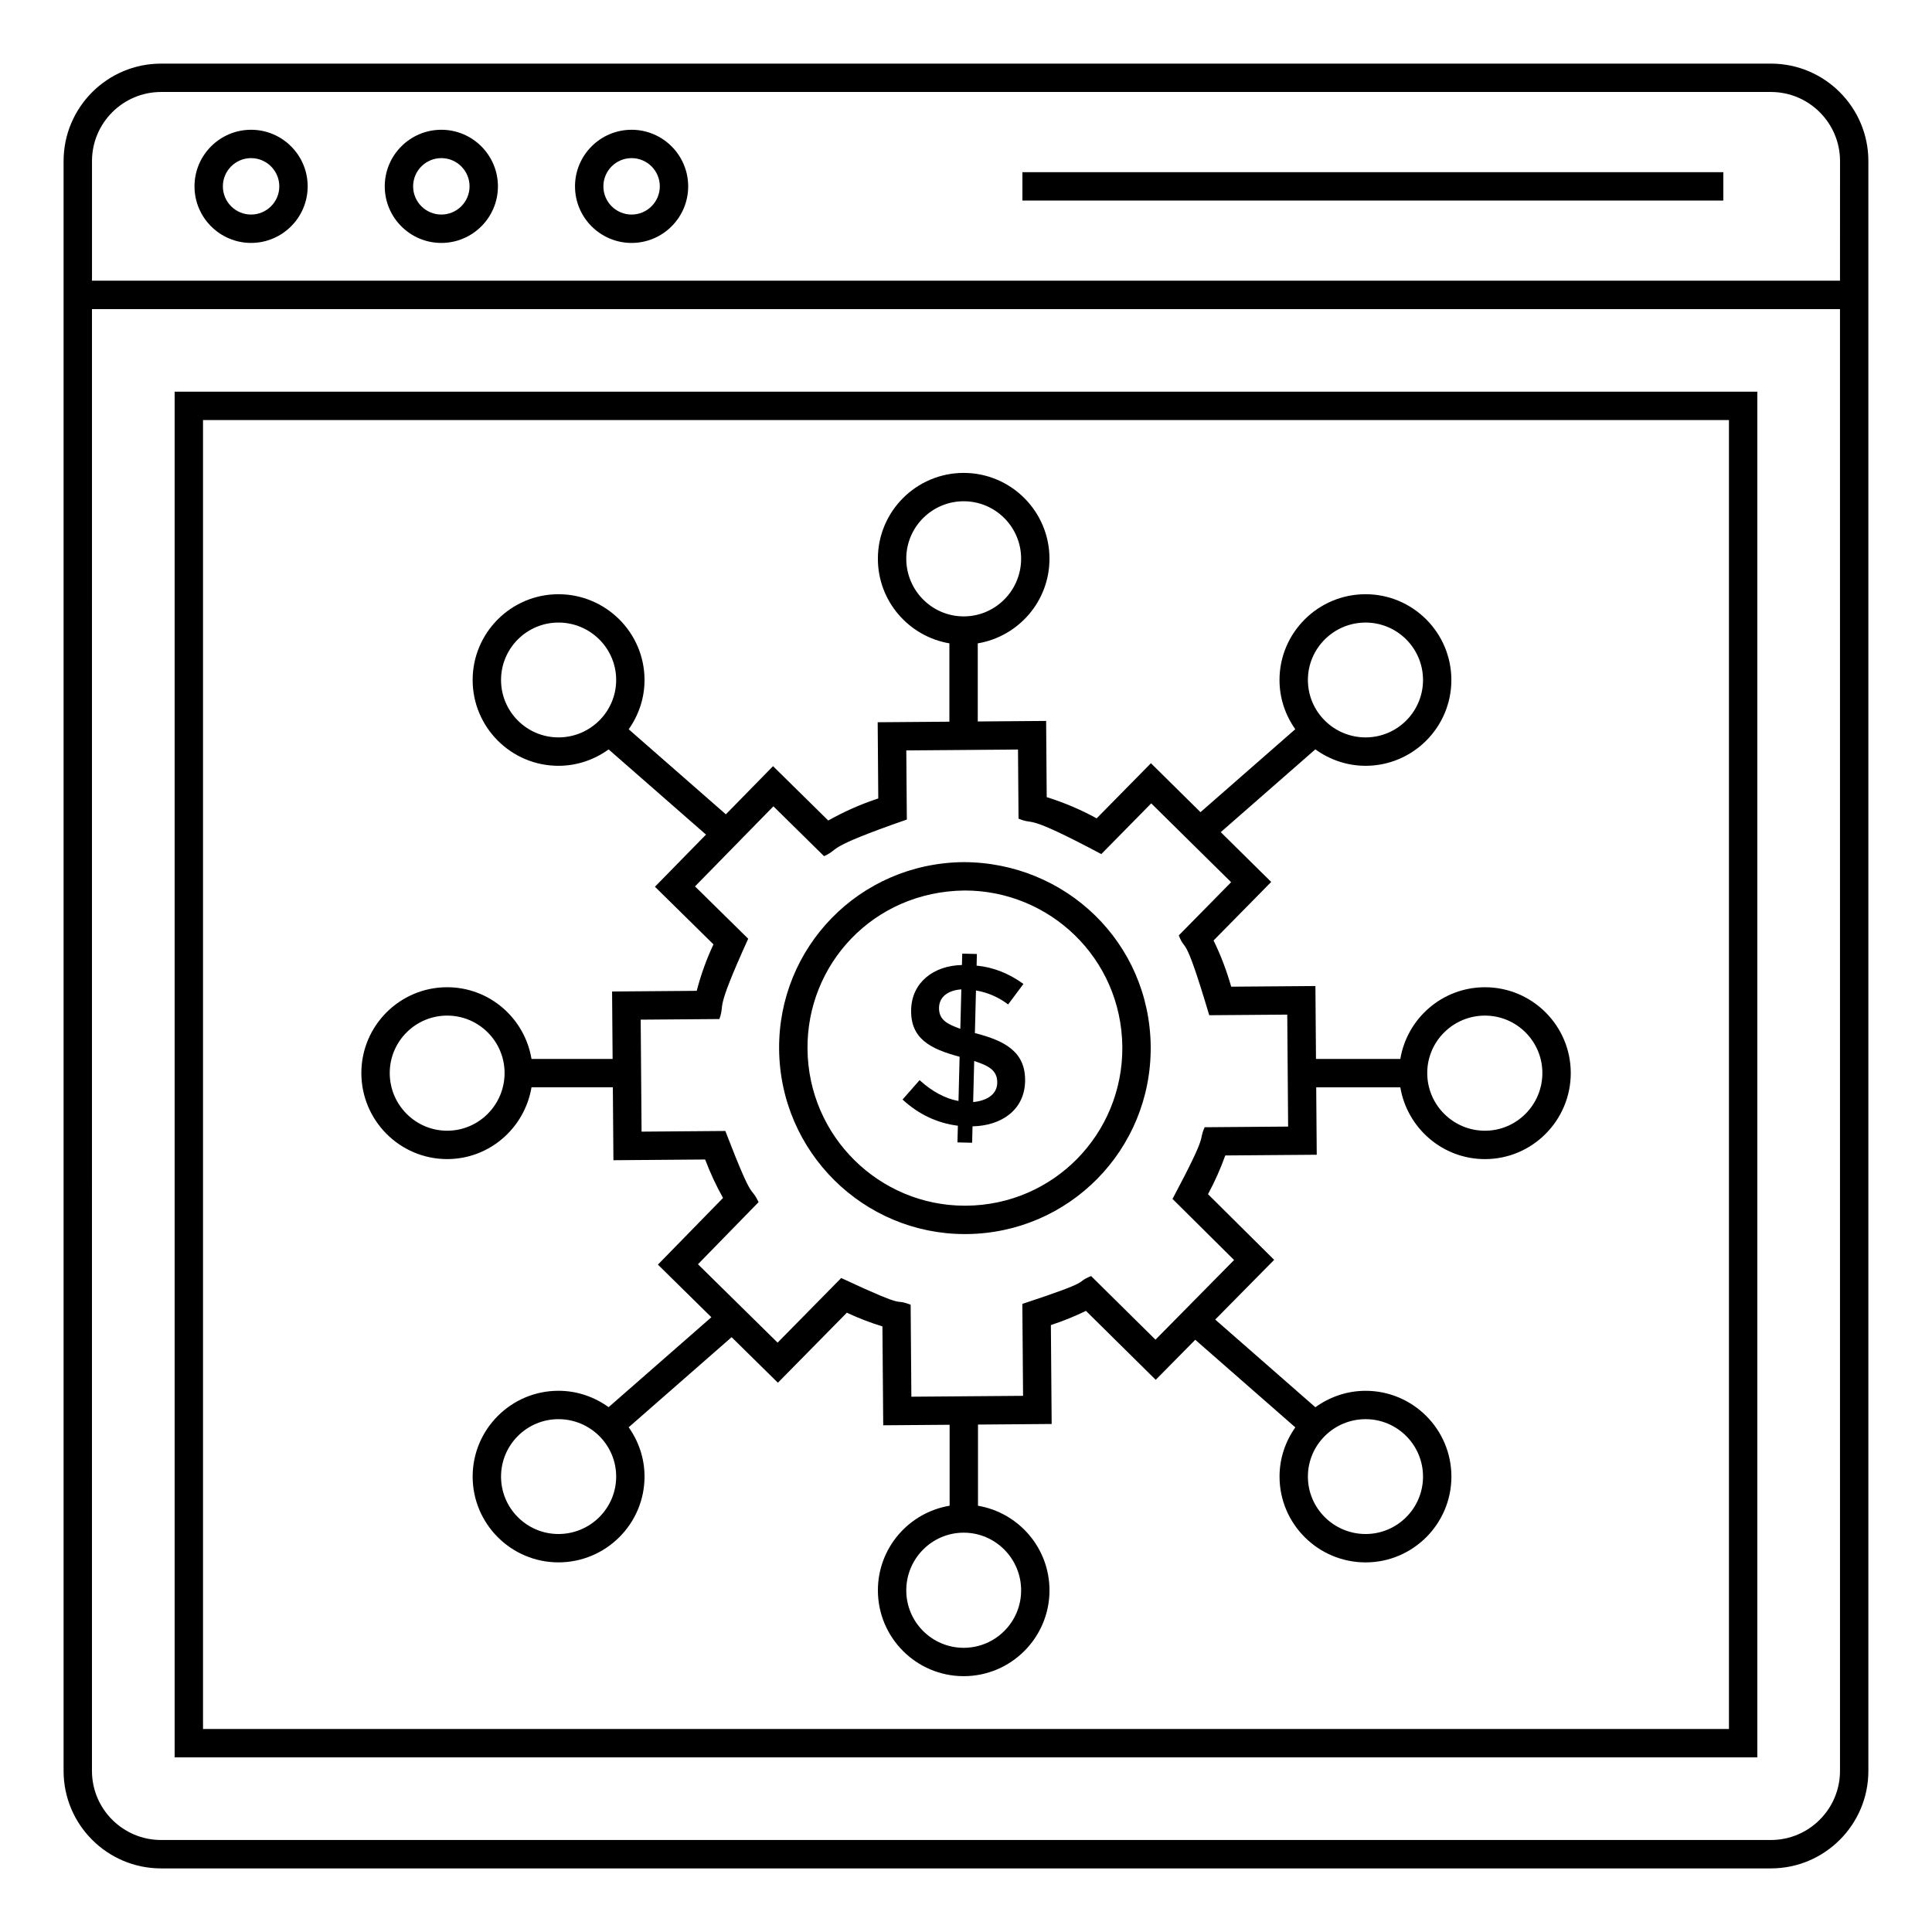
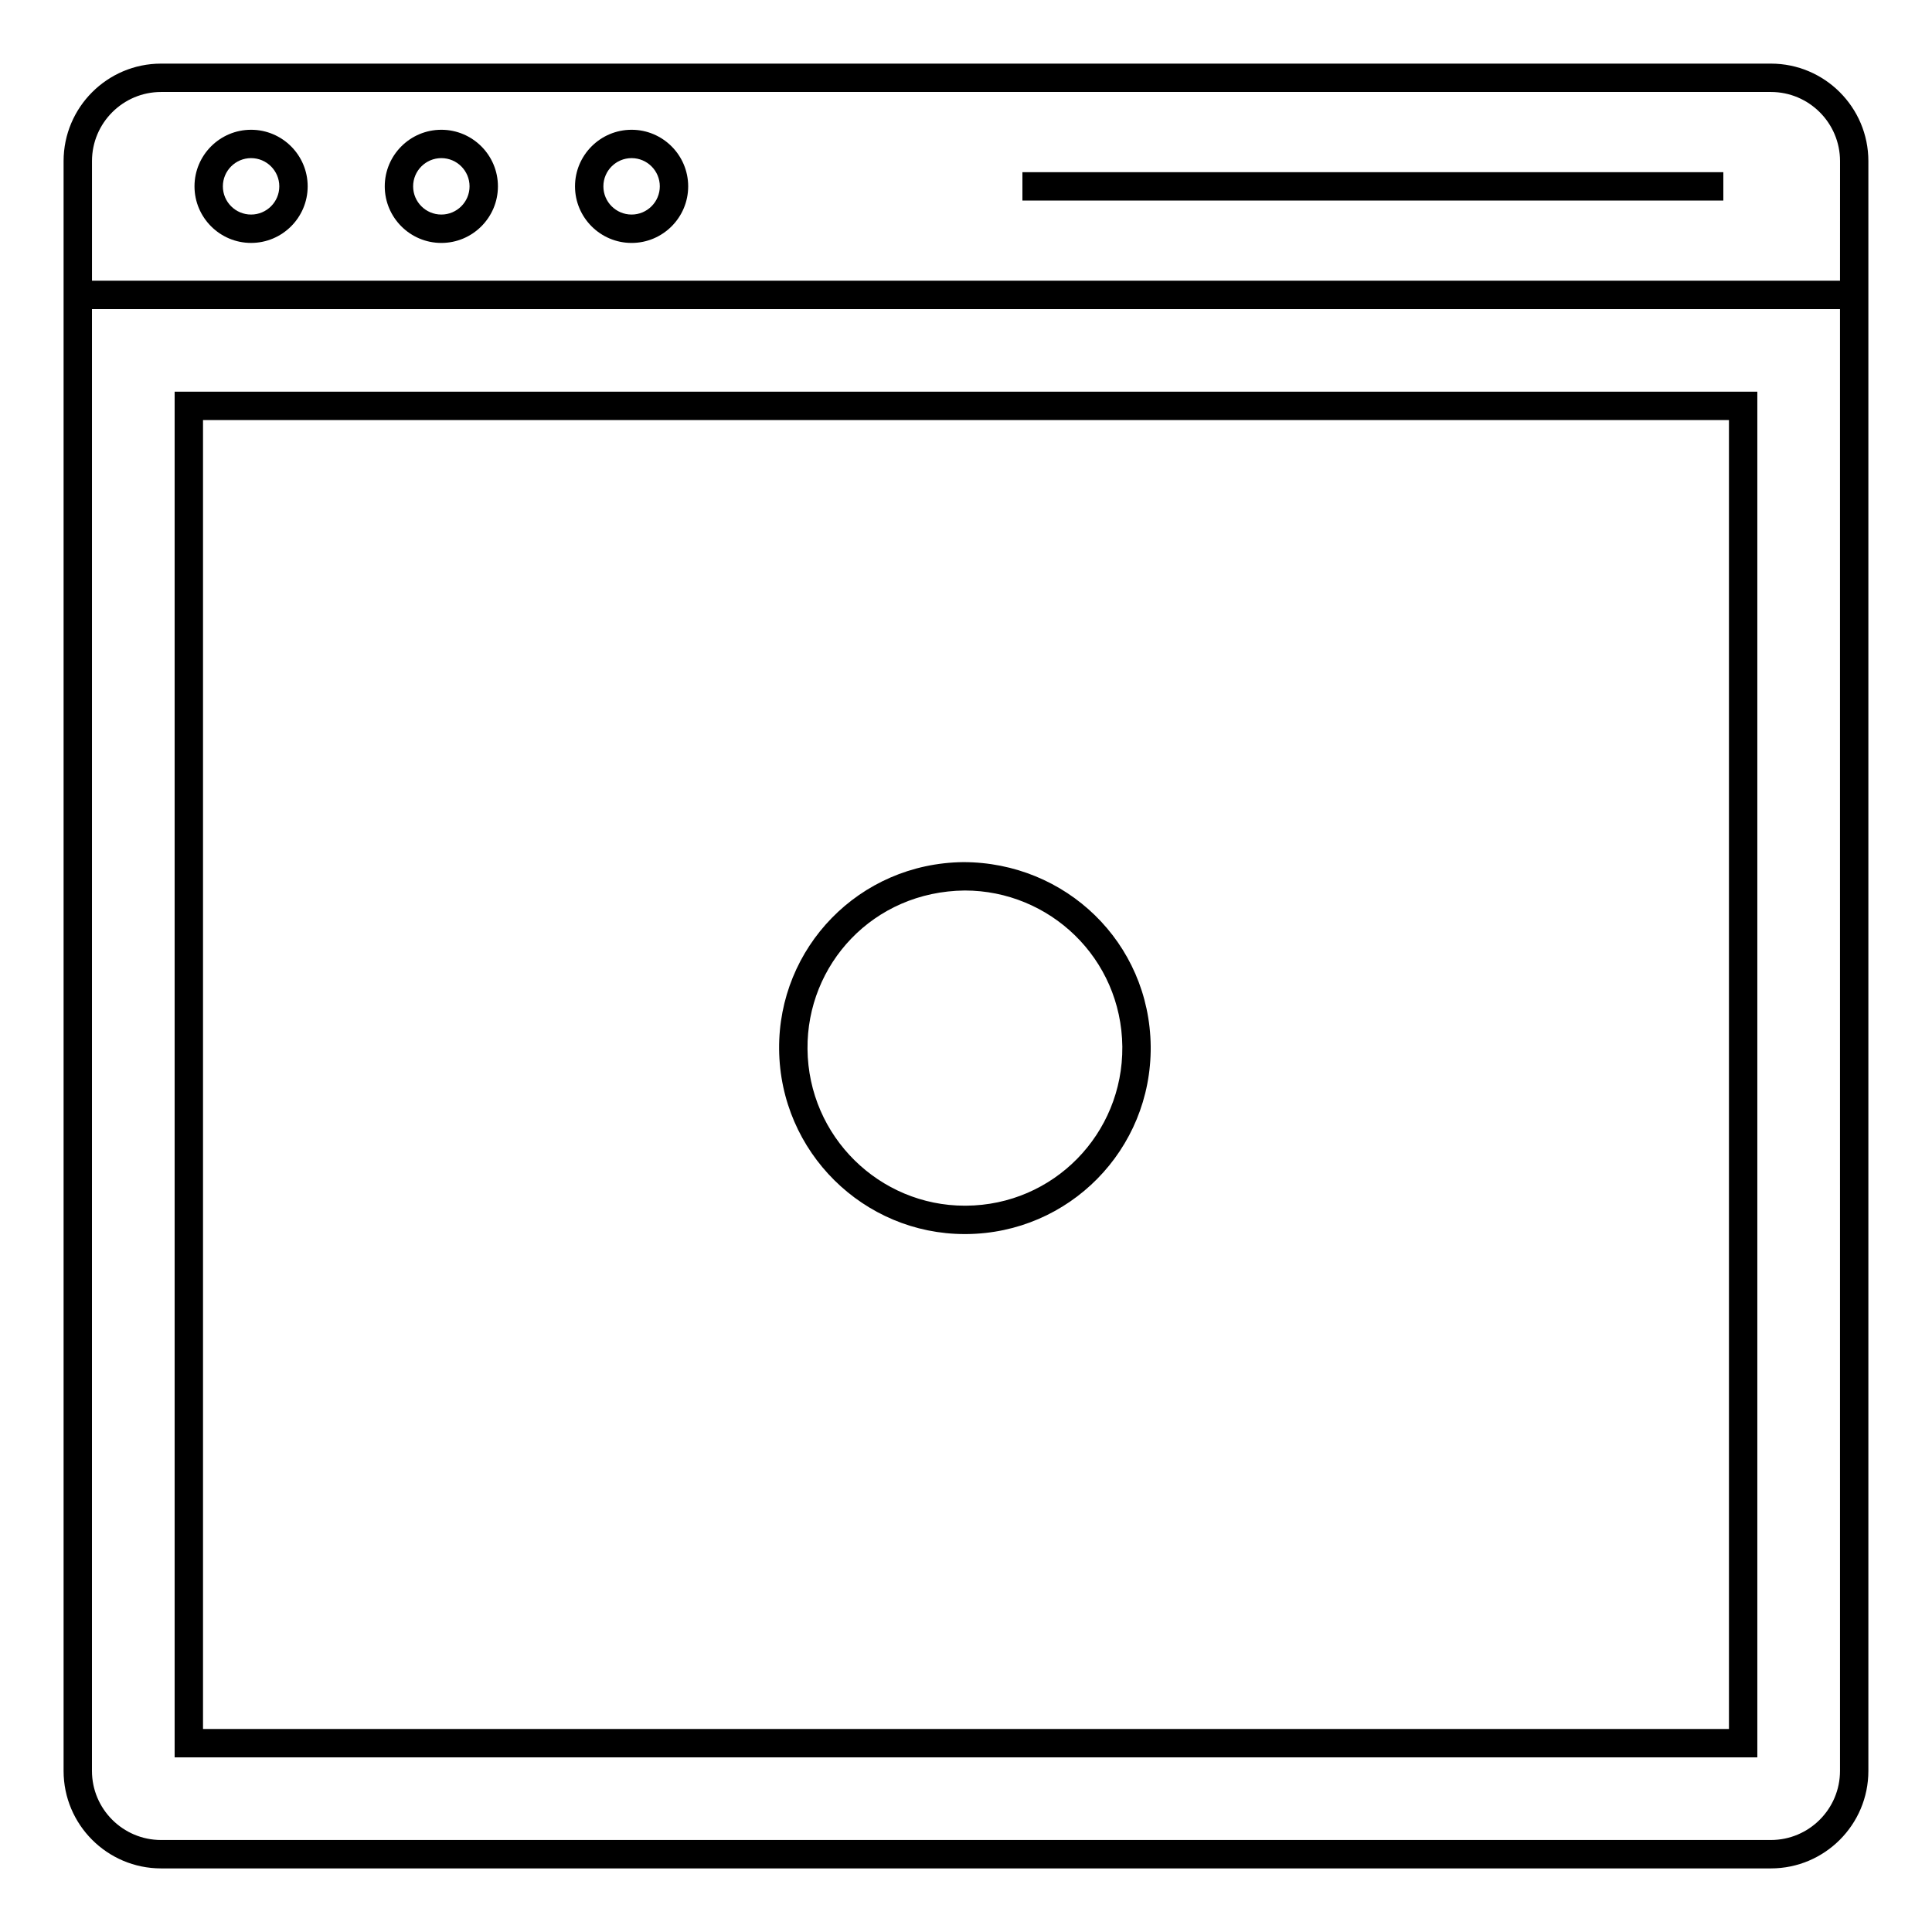
<svg xmlns="http://www.w3.org/2000/svg" fill="#000000" width="800px" height="800px" version="1.1" viewBox="144 144 512 512">
  <g>
    <path d="m609.71 247.8h-419.43v361.92h419.43zm-7.519 354.4h-404.39v-346.88h404.39z" />
    <path d="m613.31 160.86h-426.63c-14.242 0-25.828 11.586-25.828 25.828v426.63c0 14.242 11.586 25.828 25.828 25.828h426.63c14.242 0 25.828-11.586 25.828-25.828v-426.63c0-14.246-11.586-25.828-25.828-25.828zm18.309 452.45c0 10.094-8.215 18.309-18.309 18.309h-426.63c-10.094 0-18.309-8.215-18.309-18.309l0.004-387.39h463.24zm0-394.93h-463.24v-31.695c0-10.094 8.215-18.309 18.309-18.309h426.63c10.094 0 18.309 8.215 18.309 18.309z" />
    <path d="m210.54 178.39c-8.27 0-14.996 6.727-14.996 14.996 0 8.266 6.727 14.992 14.996 14.992 8.27 0 14.996-6.727 14.996-14.996 0-8.266-6.727-14.992-14.996-14.992zm0 22.469c-4.125 0-7.477-3.352-7.477-7.477s3.352-7.477 7.477-7.477c4.125 0.004 7.477 3.356 7.477 7.481 0 4.121-3.352 7.473-7.477 7.473z" />
    <path d="m260.96 178.39c-8.27 0-14.996 6.727-14.996 14.996s6.727 14.996 14.996 14.996 14.996-6.727 14.996-14.996-6.727-14.996-14.996-14.996zm0 22.469c-4.125 0-7.477-3.352-7.477-7.477s3.352-7.477 7.477-7.477 7.477 3.352 7.477 7.477-3.352 7.477-7.477 7.477z" />
    <path d="m311.38 178.39c-8.27 0-14.996 6.727-14.996 14.996s6.727 14.996 14.996 14.996c8.27 0 14.996-6.727 14.996-14.996-0.004-8.27-6.731-14.996-14.996-14.996zm0 22.469c-4.125 0-7.477-3.352-7.477-7.477s3.352-7.477 7.477-7.477 7.477 3.352 7.477 7.477c-0.004 4.125-3.356 7.477-7.477 7.477z" />
    <path d="m414.95 189.63h185.75v7.519h-185.75z" />
    <path d="m399.66 471.04h0.398c27.242-0.184 49.121-22.328 48.891-49.734-0.297-27.535-22.535-48.832-49.691-48.832-27.609 0.312-49.039 22.668-48.785 49.602 0.262 27.301 22.434 48.965 49.188 48.965zm0.004-91.047c22.484 0 41.504 17.918 41.766 41.383 0.191 23.148-18.246 41.992-41.426 42.145h-0.34c-22.527 0-41.445-18.246-41.668-41.52-0.227-22.363 17.352-41.762 41.668-42.008z" />
-     <path d="m262.5 451.17c11.246 0 20.543-8.25 22.355-19.023h21.555l0.152 19.324 24.309-0.191c1.309 3.477 2.894 6.887 4.738 10.188l-17.254 17.668 14.164 13.945-27.227 23.832c-3.754-2.703-8.324-4.34-13.297-4.34-12.539 0-22.738 10.199-22.738 22.734 0 12.539 10.199 22.738 22.738 22.738 12.578 0 22.812-10.199 22.812-22.738 0-4.867-1.574-9.359-4.199-13.062l27.277-23.879 12.266 12.074 18.273-18.559c3.019 1.418 6.172 2.633 9.43 3.633l0.207 26.203 17.598-0.137v21.453c-10.762 1.797-19.008 11.137-19.008 22.434 0 12.539 10.199 22.738 22.738 22.738 12.539 0 22.738-10.199 22.738-22.738 0-11.277-8.219-20.605-18.949-22.426v-21.516l19.523-0.152-0.207-26.215c3.215-1.051 6.328-2.309 9.297-3.762l18.488 18.273 10.477-10.613 26.52 23.215c-2.617 3.699-4.184 8.184-4.184 13.043 0 12.539 10.234 22.738 22.812 22.738 12.535 0 22.734-10.199 22.734-22.738 0-12.535-10.199-22.734-22.734-22.734-4.981 0-9.559 1.645-13.316 4.356l-26.543-23.234 15.621-15.828-17.531-17.402c1.793-3.324 3.324-6.754 4.578-10.262l24.238-0.188-0.141-17.867h22.293c1.816 10.773 11.148 19.023 22.43 19.023 12.539 0 22.738-10.234 22.738-22.812 0-12.535-10.199-22.734-22.738-22.734-11.297 0-20.633 8.246-22.434 19.004h-22.348l-0.152-19.324-22.32 0.172c-1.234-4.324-2.797-8.426-4.672-12.242l15.273-15.516-13.367-13.195 25.066-21.941c3.758 2.711 8.336 4.359 13.316 4.359 12.535 0 22.734-10.199 22.734-22.734 0-12.539-10.199-22.738-22.734-22.738-12.578 0-22.812 10.199-22.812 22.738 0 4.856 1.566 9.34 4.18 13.035l-25.117 21.984-13.137-12.969-14.387 14.613c-4.156-2.289-8.59-4.172-13.23-5.625l-0.156-20.195-18.117 0.141v-20.699c10.758-1.801 19.004-11.137 19.004-22.434 0-12.539-10.199-22.738-22.738-22.738s-22.738 10.199-22.738 22.738c0 11.277 8.219 20.605 18.953 22.43v20.762l-19.004 0.148 0.156 20.191c-4.559 1.5-9.004 3.461-13.258 5.852l-14.633-14.406-12.5 12.766-25.75-22.539c2.621-3.703 4.195-8.191 4.195-13.055 0-12.539-10.234-22.738-22.812-22.738-12.539 0-22.738 10.199-22.738 22.738 0 12.535 10.199 22.734 22.738 22.734 4.977 0 9.547-1.641 13.297-4.344l25.805 22.578-13.531 13.816 15.512 15.27c-1.832 3.894-3.32 8.02-4.438 12.316l-22.43 0.176 0.141 17.871h-21.492c-1.793-10.758-11.102-19.004-22.359-19.004-12.535 0-22.734 10.199-22.734 22.734 0 12.578 10.199 22.809 22.734 22.809zm29.5 99.359c-8.395 0-15.219-6.824-15.219-15.219 0-8.391 6.824-15.215 15.219-15.215 8.434 0 15.293 6.824 15.293 15.215-0.004 8.395-6.859 15.219-15.293 15.219zm213.9-30.434c8.391 0 15.215 6.824 15.215 15.215 0 8.395-6.824 15.219-15.215 15.219-8.434 0-15.293-6.824-15.293-15.219 0-8.391 6.859-15.215 15.293-15.215zm31.625-106.95c8.395 0 15.219 6.824 15.219 15.215 0 8.434-6.824 15.293-15.219 15.293-8.434 0-15.293-6.859-15.293-15.293 0.004-8.387 6.859-15.215 15.293-15.215zm-31.625-104.16c8.391 0 15.215 6.824 15.215 15.219 0 8.391-6.824 15.215-15.215 15.215-8.434 0-15.293-6.824-15.293-15.215 0-8.395 6.859-15.219 15.293-15.219zm-213.9 30.434c-8.395 0-15.219-6.824-15.219-15.215 0-8.395 6.824-15.219 15.219-15.219 8.434 0 15.293 6.824 15.293 15.219-0.004 8.391-6.859 15.215-15.293 15.215zm122.61 226.05c0 8.395-6.824 15.219-15.219 15.219s-15.219-6.824-15.219-15.219c0-8.434 6.824-15.293 15.219-15.293s15.219 6.859 15.219 15.293zm-30.438-273.41c0-8.395 6.824-15.219 15.219-15.219s15.219 6.824 15.219 15.219c0 8.434-6.824 15.293-15.219 15.293s-15.219-6.859-15.219-15.293zm-49.523 122c1.656-4.715-1.613-0.914 7.633-21.285l-14.094-13.871 20.777-21.219 13.414 13.207c4.543-2.043-0.656-1.84 21.945-9.703l-0.145-18.324 29.602-0.23 0.145 18.316c4.637 1.945 0.887-1.781 21.934 9.391l13.23-13.441 21.172 20.895-13.871 14.094c1.902 4.902 1.246-1.754 8.07 21.156l20.676-0.16 0.23 29.672-22.121 0.172c-1.875 4.25 1.375 0.422-8.52 18.996l16.32 16.195-20.832 21.109-17.055-16.859c-4.918 2.027 1.703 0.816-18.227 7.379l0.191 24.363-29.602 0.23-0.191-24.375c-5.328-2.008 0.633 1.801-18.402-7.078l-16.855 17.125-21.105-20.777 16.059-16.453c-2.316-4.883-1.016 1.383-8.805-18.863l-22.199 0.176-0.234-29.676zm-72.148-0.914c8.395 0 15.219 6.824 15.219 15.215 0 8.434-6.824 15.293-15.219 15.293-8.391 0-15.215-6.859-15.215-15.293 0-8.387 6.824-15.215 15.215-15.215z" />
-     <path d="m387.7 430.25-4.516 5.144c4.289 3.938 9.176 6.238 14.664 6.938l-0.113 4.414 3.887 0.098 0.109-4.352c7.582-0.152 13.734-4.266 13.93-11.875 0.199-7.922-5.422-10.789-13.148-12.809l-0.156-0.004 0.285-11.316c3.066 0.512 5.93 1.738 8.523 3.699l4.059-5.434c-3.879-2.805-8.008-4.434-12.414-4.856l0.078-3.078-3.887-0.098-0.078 3.016c-7.461 0.168-13.277 4.551-13.461 11.824-0.191 7.617 4.918 10.379 12.844 12.492l-0.297 11.723c-3.555-0.656-6.992-2.516-10.309-5.527zm14.473-5.078c3.543 1.203 6.195 2.293 6.106 5.848-0.082 3.242-3.152 4.754-6.383 5.035zm-9.32-14.145c0.078-3.113 2.777-4.637 5.91-4.828l-0.266 10.449c-3.289-1.191-5.727-2.285-5.644-5.621z" />
  </g>
</svg>